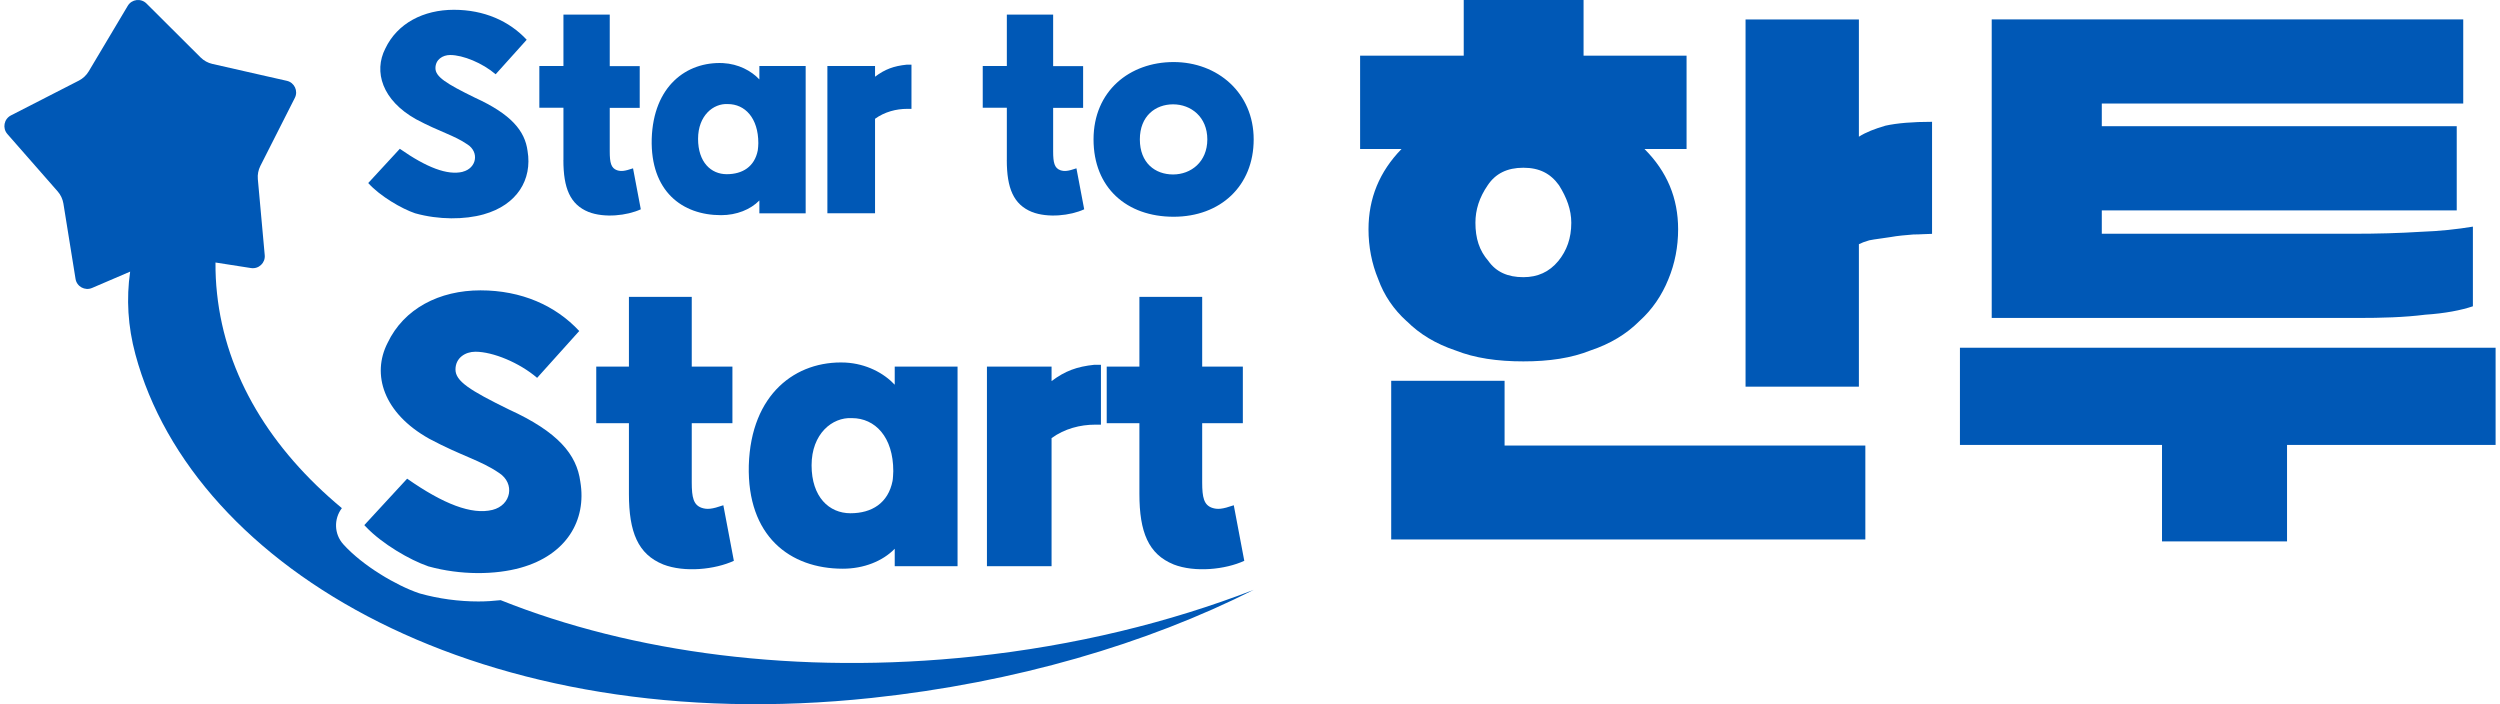
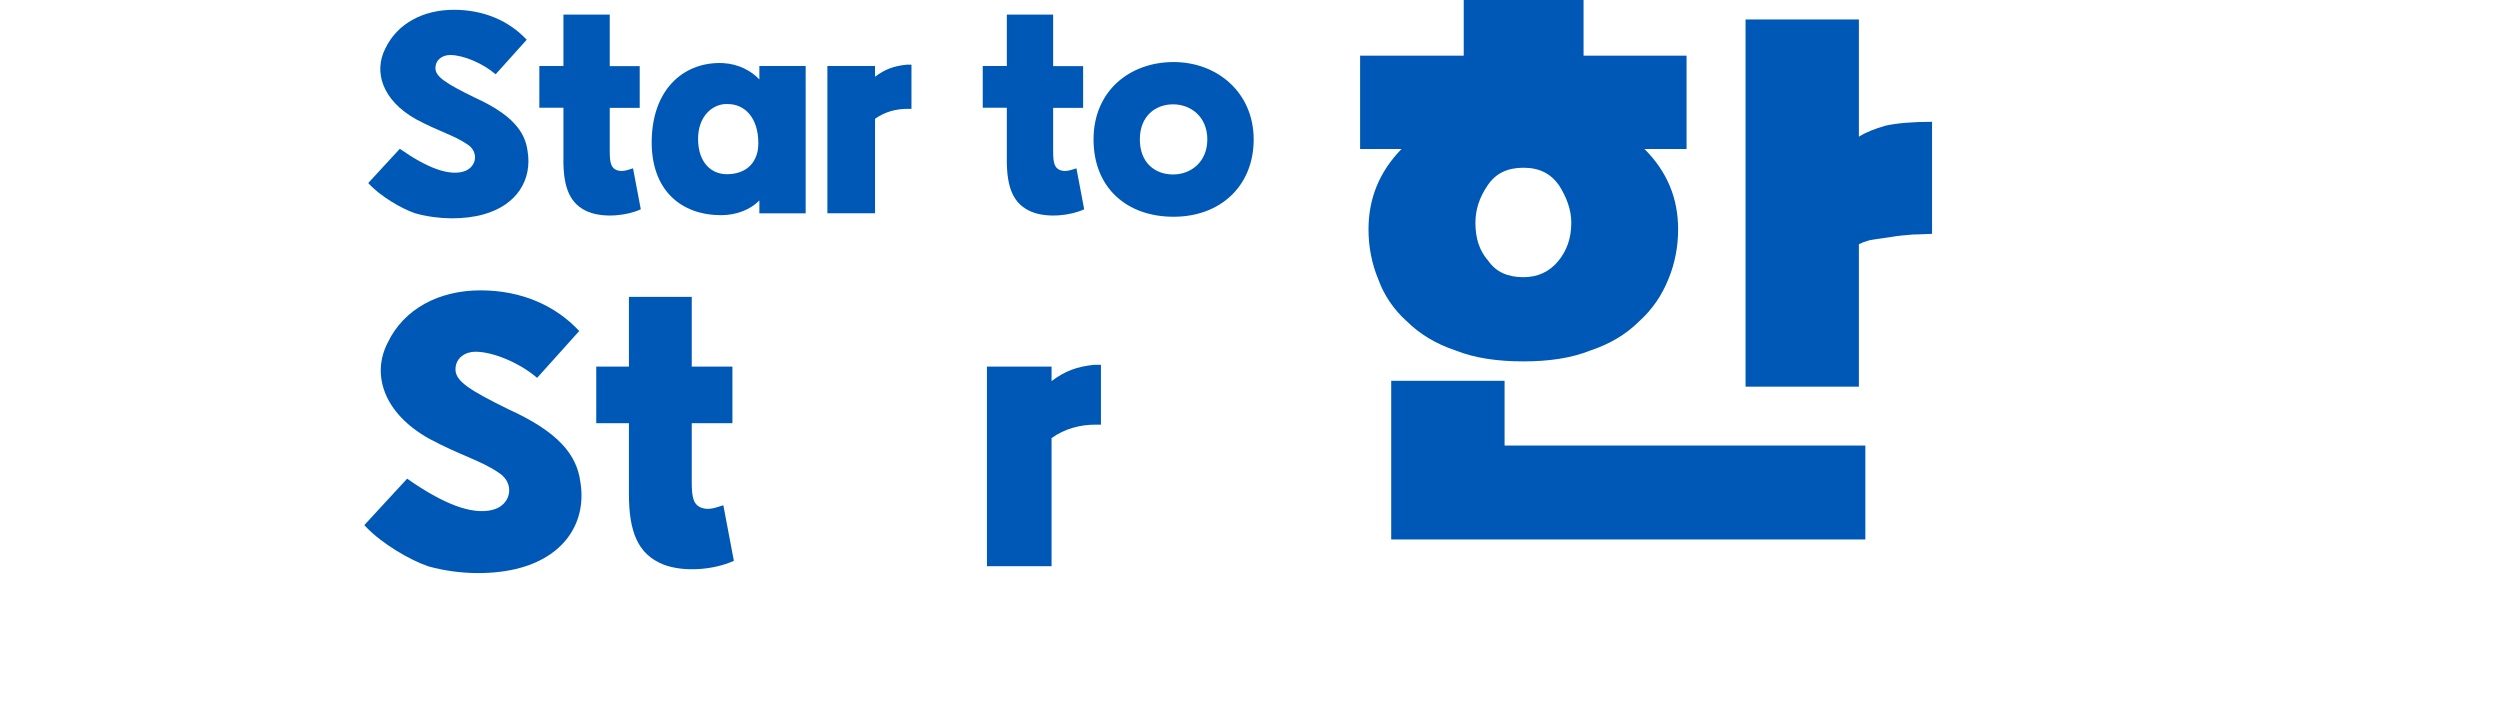
<svg xmlns="http://www.w3.org/2000/svg" width="284" height="80" viewBox="0 0 284 80" fill="none">
  <g clip-path="url(#clip0_15_12675)">
-     <path d="M56.885 68.178C56.054 68.27 55.208 68.326 54.342 68.326C52.111 68.326 49.825 68.014 47.733 67.429C47.676 67.414 47.62 67.399 47.569 67.378C45.066 66.527 41.211 64.292 38.99 61.821C37.95 60.662 37.909 58.94 38.837 57.725C30.766 51.019 25.649 42.709 24.655 33.348C24.526 32.169 24.47 30.99 24.48 29.821L28.515 30.451C29.387 30.585 30.156 29.867 30.074 28.99L29.29 20.347C29.244 19.834 29.341 19.322 29.572 18.86L33.494 11.119C33.894 10.335 33.448 9.376 32.587 9.181L31.592 8.956L30.182 8.638L24.116 7.259C23.619 7.146 23.157 6.89 22.794 6.531L16.636 0.394C16.01 -0.226 14.964 -0.098 14.513 0.661L10.073 8.115C9.806 8.556 9.427 8.915 8.97 9.151L1.238 13.113C0.454 13.518 0.254 14.549 0.833 15.22L6.555 21.747C6.894 22.131 7.114 22.613 7.201 23.115L8.581 31.682C8.719 32.553 9.647 33.061 10.457 32.712L14.785 30.856C14.344 33.917 14.518 37.06 15.384 40.264C21.958 64.671 54.813 83.998 99.016 79.287C115.366 77.544 130.271 73.135 142.428 67.004C132.84 70.715 122.104 73.35 110.649 74.571C90.602 76.708 71.785 74.145 56.874 68.178H56.885Z" fill="#0058B6" />
    <path d="M52.568 19.517C50.835 19.942 48.461 19.03 45.42 16.902L41.831 20.793C43.169 22.285 45.636 23.715 47.153 24.228C49.86 24.987 52.783 24.956 54.941 24.351C58.741 23.285 60.479 20.398 59.93 17.143C59.628 14.862 58.074 12.975 53.937 11.089C50.65 9.479 49.466 8.715 49.466 7.741C49.466 6.767 50.286 6.249 51.137 6.249C52.598 6.249 54.818 7.162 56.305 8.438L59.833 4.516C57.854 2.389 54.998 1.112 51.557 1.112C48.117 1.112 45.138 2.635 43.769 5.521C42.431 8.136 43.405 11.391 47.266 13.549C50.004 15.01 51.552 15.344 53.106 16.41C54.475 17.292 54.142 19.117 52.557 19.512L52.568 19.517Z" fill="#0058B6" />
    <path d="M64.001 18.179C64.001 21.373 64.76 23.229 66.862 24.08C68.657 24.777 71.21 24.505 72.795 23.777L71.913 19.122C70.939 19.455 70.544 19.486 70.088 19.337C69.421 19.097 69.267 18.486 69.267 17.21V12.253H72.672V7.511H69.267V1.661H64.007V7.5H61.269V12.242H64.007V18.174L64.001 18.179Z" fill="#0058B6" />
    <path d="M81.916 24.443C83.68 24.443 85.264 23.802 86.264 22.772V24.233H91.524V7.5H86.264V9.023C85.351 8.049 83.89 7.259 82.126 7.167C77.988 6.982 74.22 9.781 74.035 15.774C73.882 21.706 77.471 24.443 81.911 24.443H81.916ZM82.68 11.822C84.628 11.822 86.146 13.401 86.146 16.261C86.146 16.384 86.115 16.959 86.084 17.081C85.72 18.937 84.351 19.788 82.557 19.788C80.762 19.788 79.301 18.42 79.301 15.774C79.301 13.129 81.034 11.729 82.675 11.822H82.68Z" fill="#0058B6" />
    <path d="M99.405 13.493C100.502 12.704 101.81 12.366 103.056 12.366H103.543V7.347H102.994C101.533 7.5 100.533 7.864 99.405 8.715V7.5H93.991V24.228H99.405V13.493Z" fill="#0058B6" />
    <path d="M114.372 18.179C114.372 21.373 115.131 23.229 117.233 24.08C119.027 24.777 121.581 24.505 123.165 23.777L122.283 19.122C121.309 19.455 120.914 19.486 120.458 19.337C119.791 19.097 119.637 18.486 119.637 17.21V12.253H123.042V7.511H119.637V1.661H114.377V7.5H111.639V12.242H114.377V18.174L114.372 18.179Z" fill="#0058B6" />
    <path d="M133.322 24.623C138.644 24.623 142.418 21.126 142.418 15.836C142.418 10.545 138.311 7.049 133.322 7.049C128.333 7.049 124.226 10.335 124.226 15.836C124.226 21.337 128 24.623 133.322 24.623ZM133.261 11.852C135.296 11.852 137.152 13.283 137.152 15.836C137.152 18.389 135.296 19.819 133.261 19.819C131.225 19.819 129.487 18.512 129.487 15.836C129.487 13.16 131.281 11.852 133.261 11.852Z" fill="#0058B6" />
    <path d="M211.17 15.524V2.21H198.295V43.925H211.17V27.74C211.462 27.592 211.831 27.448 212.349 27.299C213.082 27.151 213.892 27.079 214.774 26.93C215.584 26.782 216.466 26.71 217.348 26.638C218.158 26.638 218.891 26.566 219.481 26.566V13.837C217.276 13.837 215.507 13.986 214.184 14.278C212.933 14.647 211.98 15.016 211.17 15.529V15.524Z" fill="#0058B6" />
    <path d="M170.92 43.258H158.041V61.283H211.903V50.614H170.92V43.258Z" fill="#0058B6" />
    <path d="M159.81 36.491C161.281 37.962 163.122 39.064 165.327 39.803C167.536 40.684 170.11 41.053 173.053 41.053C175.996 41.053 178.499 40.684 180.703 39.803C182.913 39.064 184.749 37.962 186.22 36.491C187.692 35.168 188.794 33.548 189.532 31.708C190.266 29.944 190.635 28.027 190.635 26.043C190.635 22.511 189.384 19.496 186.81 16.923H191.594V6.326H179.893V0H166.28V6.326H154.508V16.923H159.215C156.713 19.496 155.462 22.516 155.462 26.043C155.462 28.027 155.831 29.944 156.564 31.708C157.226 33.548 158.328 35.163 159.799 36.491H159.81ZM169.008 21.039C169.89 19.717 171.218 19.055 173.053 19.055C174.889 19.055 176.145 19.717 177.099 21.039C177.981 22.439 178.499 23.833 178.499 25.305C178.499 27.068 177.986 28.468 177.027 29.647C175.996 30.898 174.674 31.487 173.053 31.487C171.285 31.487 169.962 30.898 169.08 29.647C168.049 28.468 167.608 27.073 167.608 25.305C167.608 23.833 168.049 22.434 169.008 21.039Z" fill="#0058B6" />
-     <path d="M222.649 39.505V50.542H245.604V61.503H259.807V50.542H283.5V39.505H222.649Z" fill="#0058B6" />
-     <path d="M275.476 35.752C277.757 35.604 279.598 35.24 280.921 34.794V25.745C279.157 26.038 277.168 26.258 274.963 26.335C272.61 26.483 270.107 26.555 267.313 26.555H238.764V23.905H279.085V14.339H238.764V11.765H279.824V2.204H226.259V36.121H267.759C270.554 36.121 273.133 36.05 275.486 35.752H275.476Z" fill="#0058B6" />
    <path d="M48.604 64.323C48.635 64.333 48.671 64.338 48.702 64.349C52.347 65.353 56.259 65.307 59.161 64.492C64.314 63.047 66.668 59.13 65.924 54.721C65.514 51.63 63.407 49.072 57.803 46.513C53.347 44.33 51.742 43.299 51.742 41.976C51.742 40.654 52.855 39.956 54.008 39.956C55.987 39.956 58.997 41.192 61.017 42.925L65.801 37.603C63.12 34.717 59.243 32.984 54.583 32.984C49.922 32.984 45.882 35.045 44.026 38.962C42.211 42.51 43.528 46.918 48.768 49.846C52.48 51.825 54.583 52.281 56.685 53.721C58.541 54.916 58.084 57.392 55.941 57.925C53.588 58.504 50.373 57.264 46.251 54.377L41.385 59.653C41.441 59.714 41.503 59.776 41.559 59.837C43.405 61.791 46.605 63.631 48.599 64.313L48.604 64.323Z" fill="#0058B6" />
    <path d="M75.327 64.118C77.763 65.066 81.224 64.697 83.367 63.708L82.172 57.397C80.855 57.853 80.316 57.894 79.696 57.684C78.788 57.356 78.583 56.531 78.583 54.798V48.077H83.203V41.643H78.583V33.727H71.446V41.643H67.734V48.077H71.446V56.115C71.446 60.447 72.477 62.959 75.322 64.113L75.327 64.118Z" fill="#0058B6" />
-     <path d="M108.778 64.323V41.643H101.641V43.704C100.405 42.387 98.426 41.315 96.031 41.187C90.422 40.941 85.31 44.735 85.064 52.855C84.859 60.894 89.725 64.605 95.744 64.605C98.139 64.605 100.282 63.739 101.641 62.339V64.318H108.778V64.323ZM101.394 54.634C100.897 57.151 99.041 58.305 96.611 58.305C94.18 58.305 92.196 56.449 92.196 52.86C92.196 49.272 94.55 47.375 96.775 47.498C99.415 47.498 101.477 49.641 101.477 53.516C101.477 53.681 101.436 54.465 101.394 54.629V54.634Z" fill="#0058B6" />
    <path d="M112.116 41.644V64.323H119.458V49.769C120.94 48.698 122.714 48.241 124.406 48.241H125.067V41.438H124.324C122.345 41.644 120.981 42.141 119.458 43.294V41.644H112.116Z" fill="#0058B6" />
-     <path d="M133.312 64.118C135.747 65.066 139.208 64.697 141.351 63.708L140.157 57.397C138.839 57.853 138.301 57.894 137.68 57.684C136.773 57.356 136.568 56.531 136.568 54.798V48.077H141.187V41.643H136.568V33.727H129.436V41.643H125.723V48.077H129.436V56.115C129.436 60.447 130.466 62.959 133.312 64.113V64.118Z" fill="#0058B6" />
  </g>
  <defs>
    <clipPath id="clip0_15_12675">
      <rect width="283" height="80" fill="white" transform="translate(0.5)" />
    </clipPath>
  </defs>
</svg>